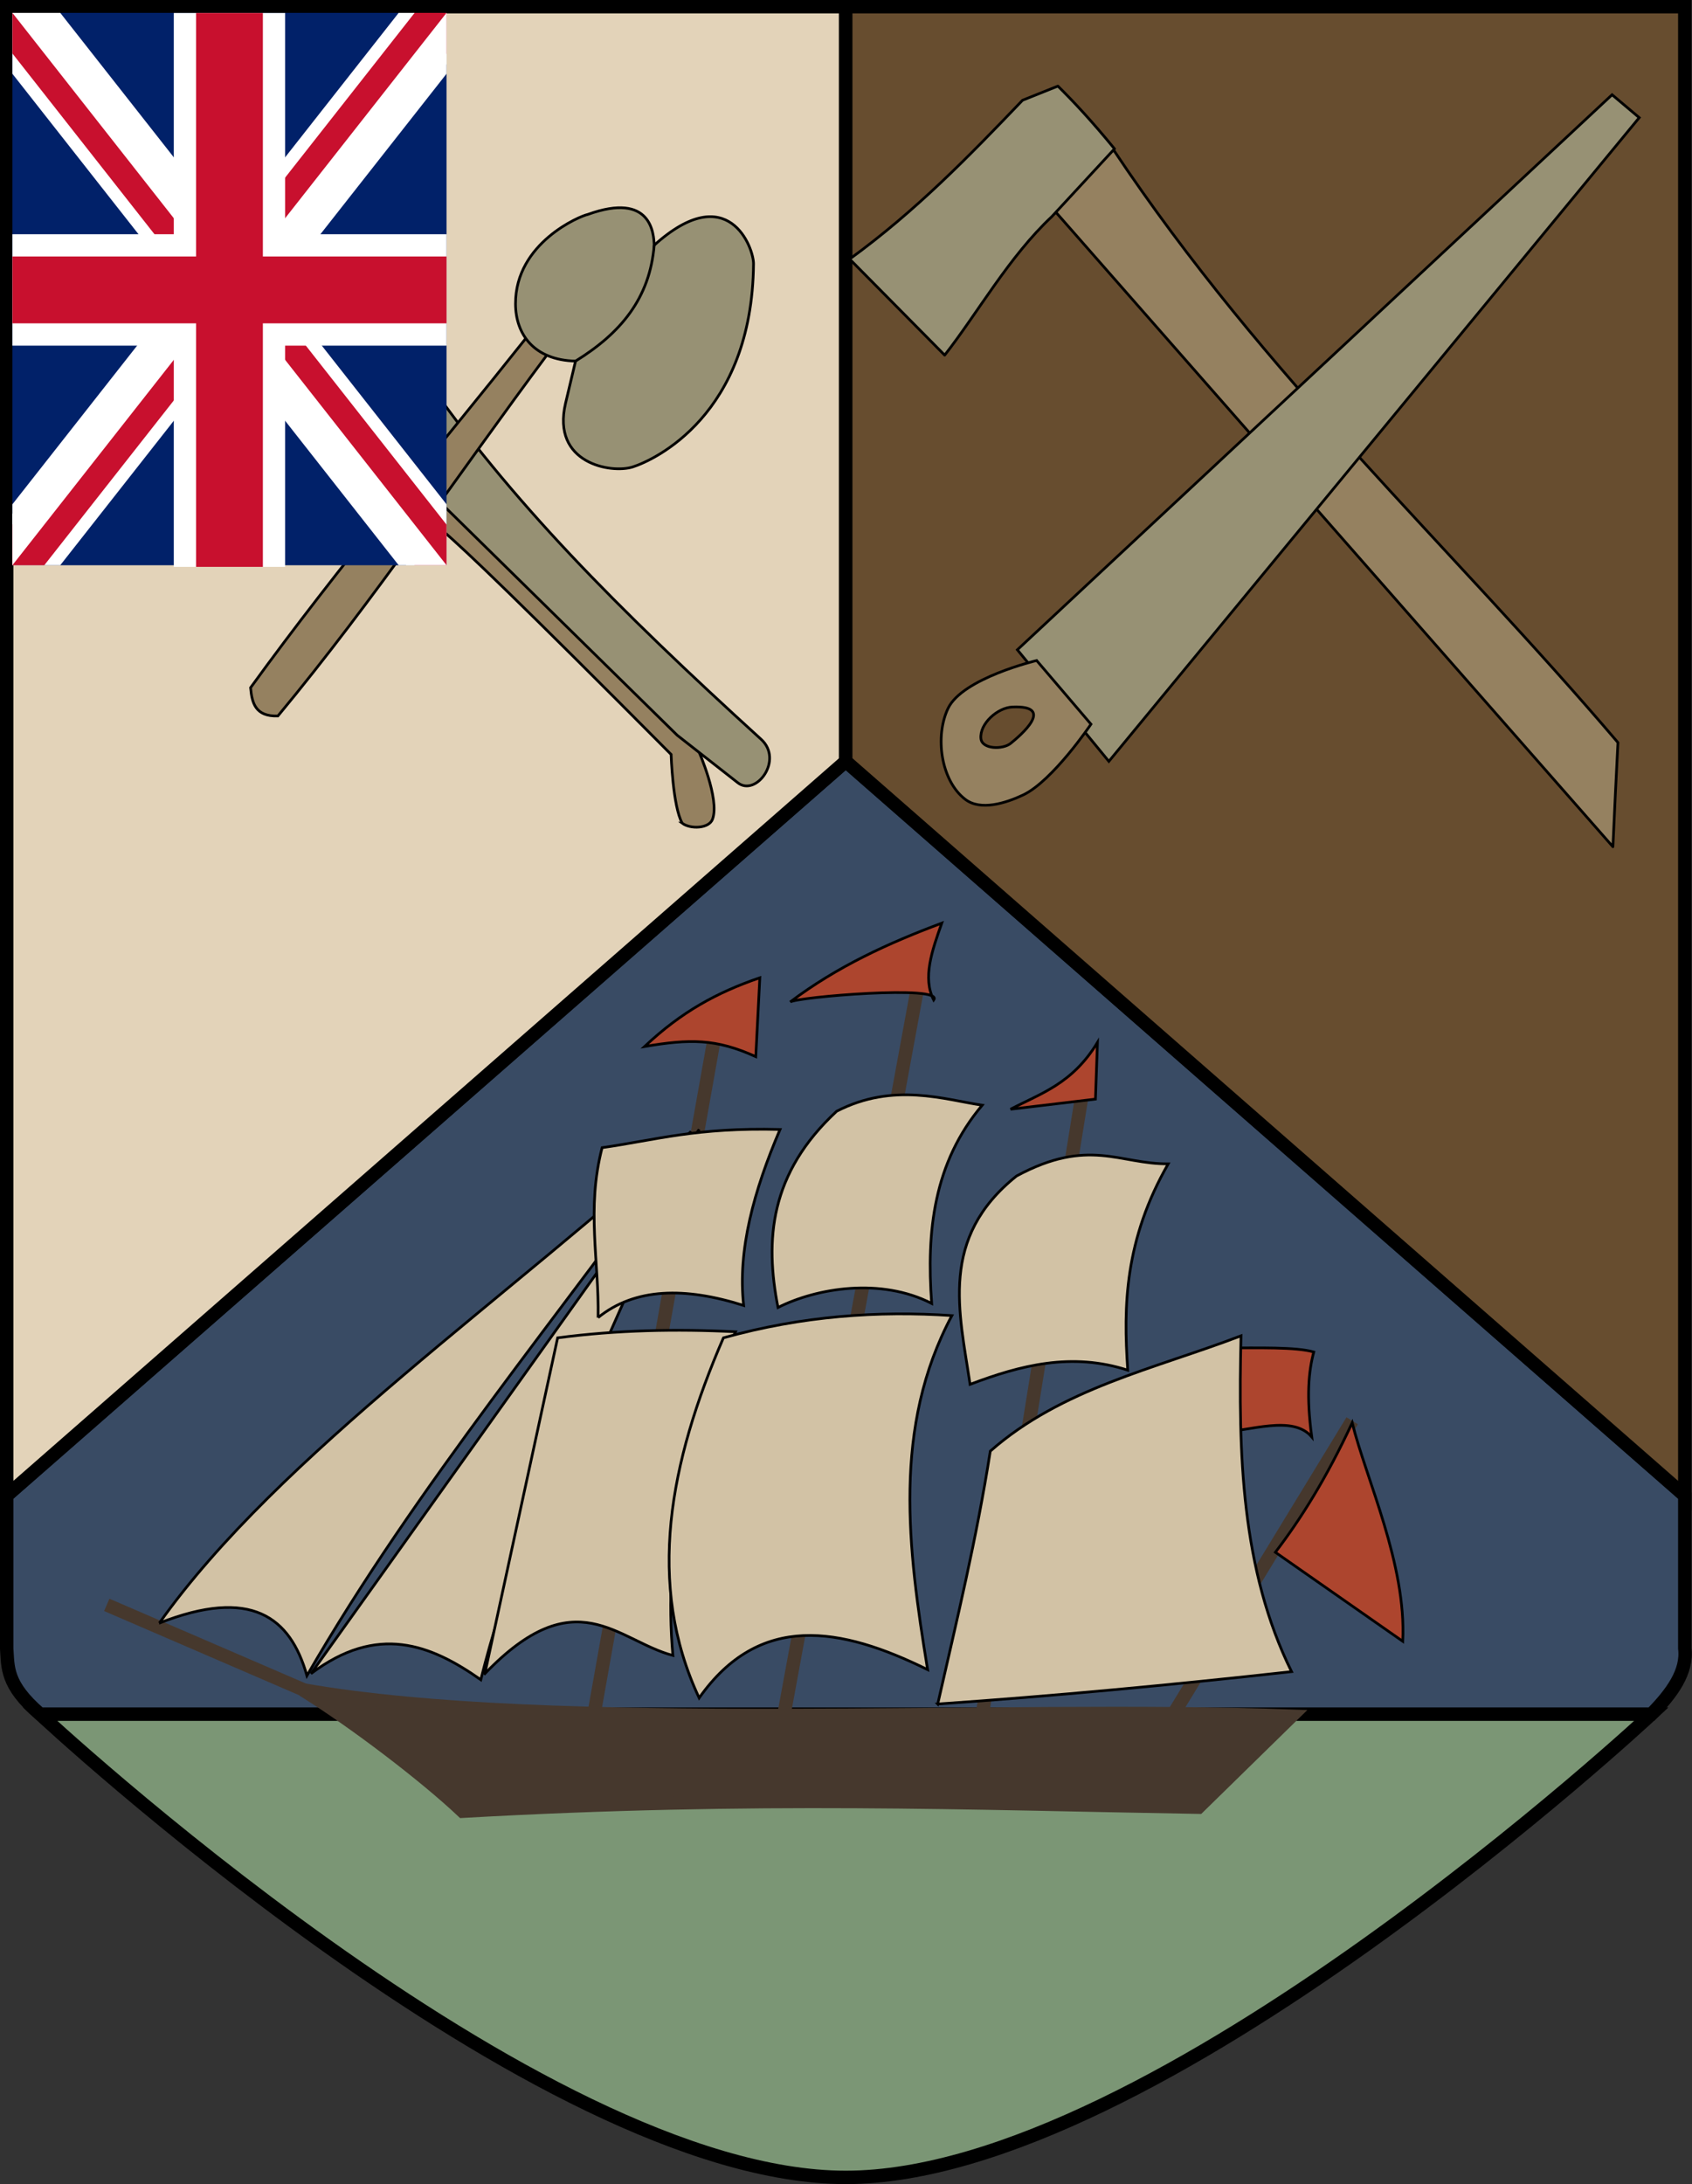
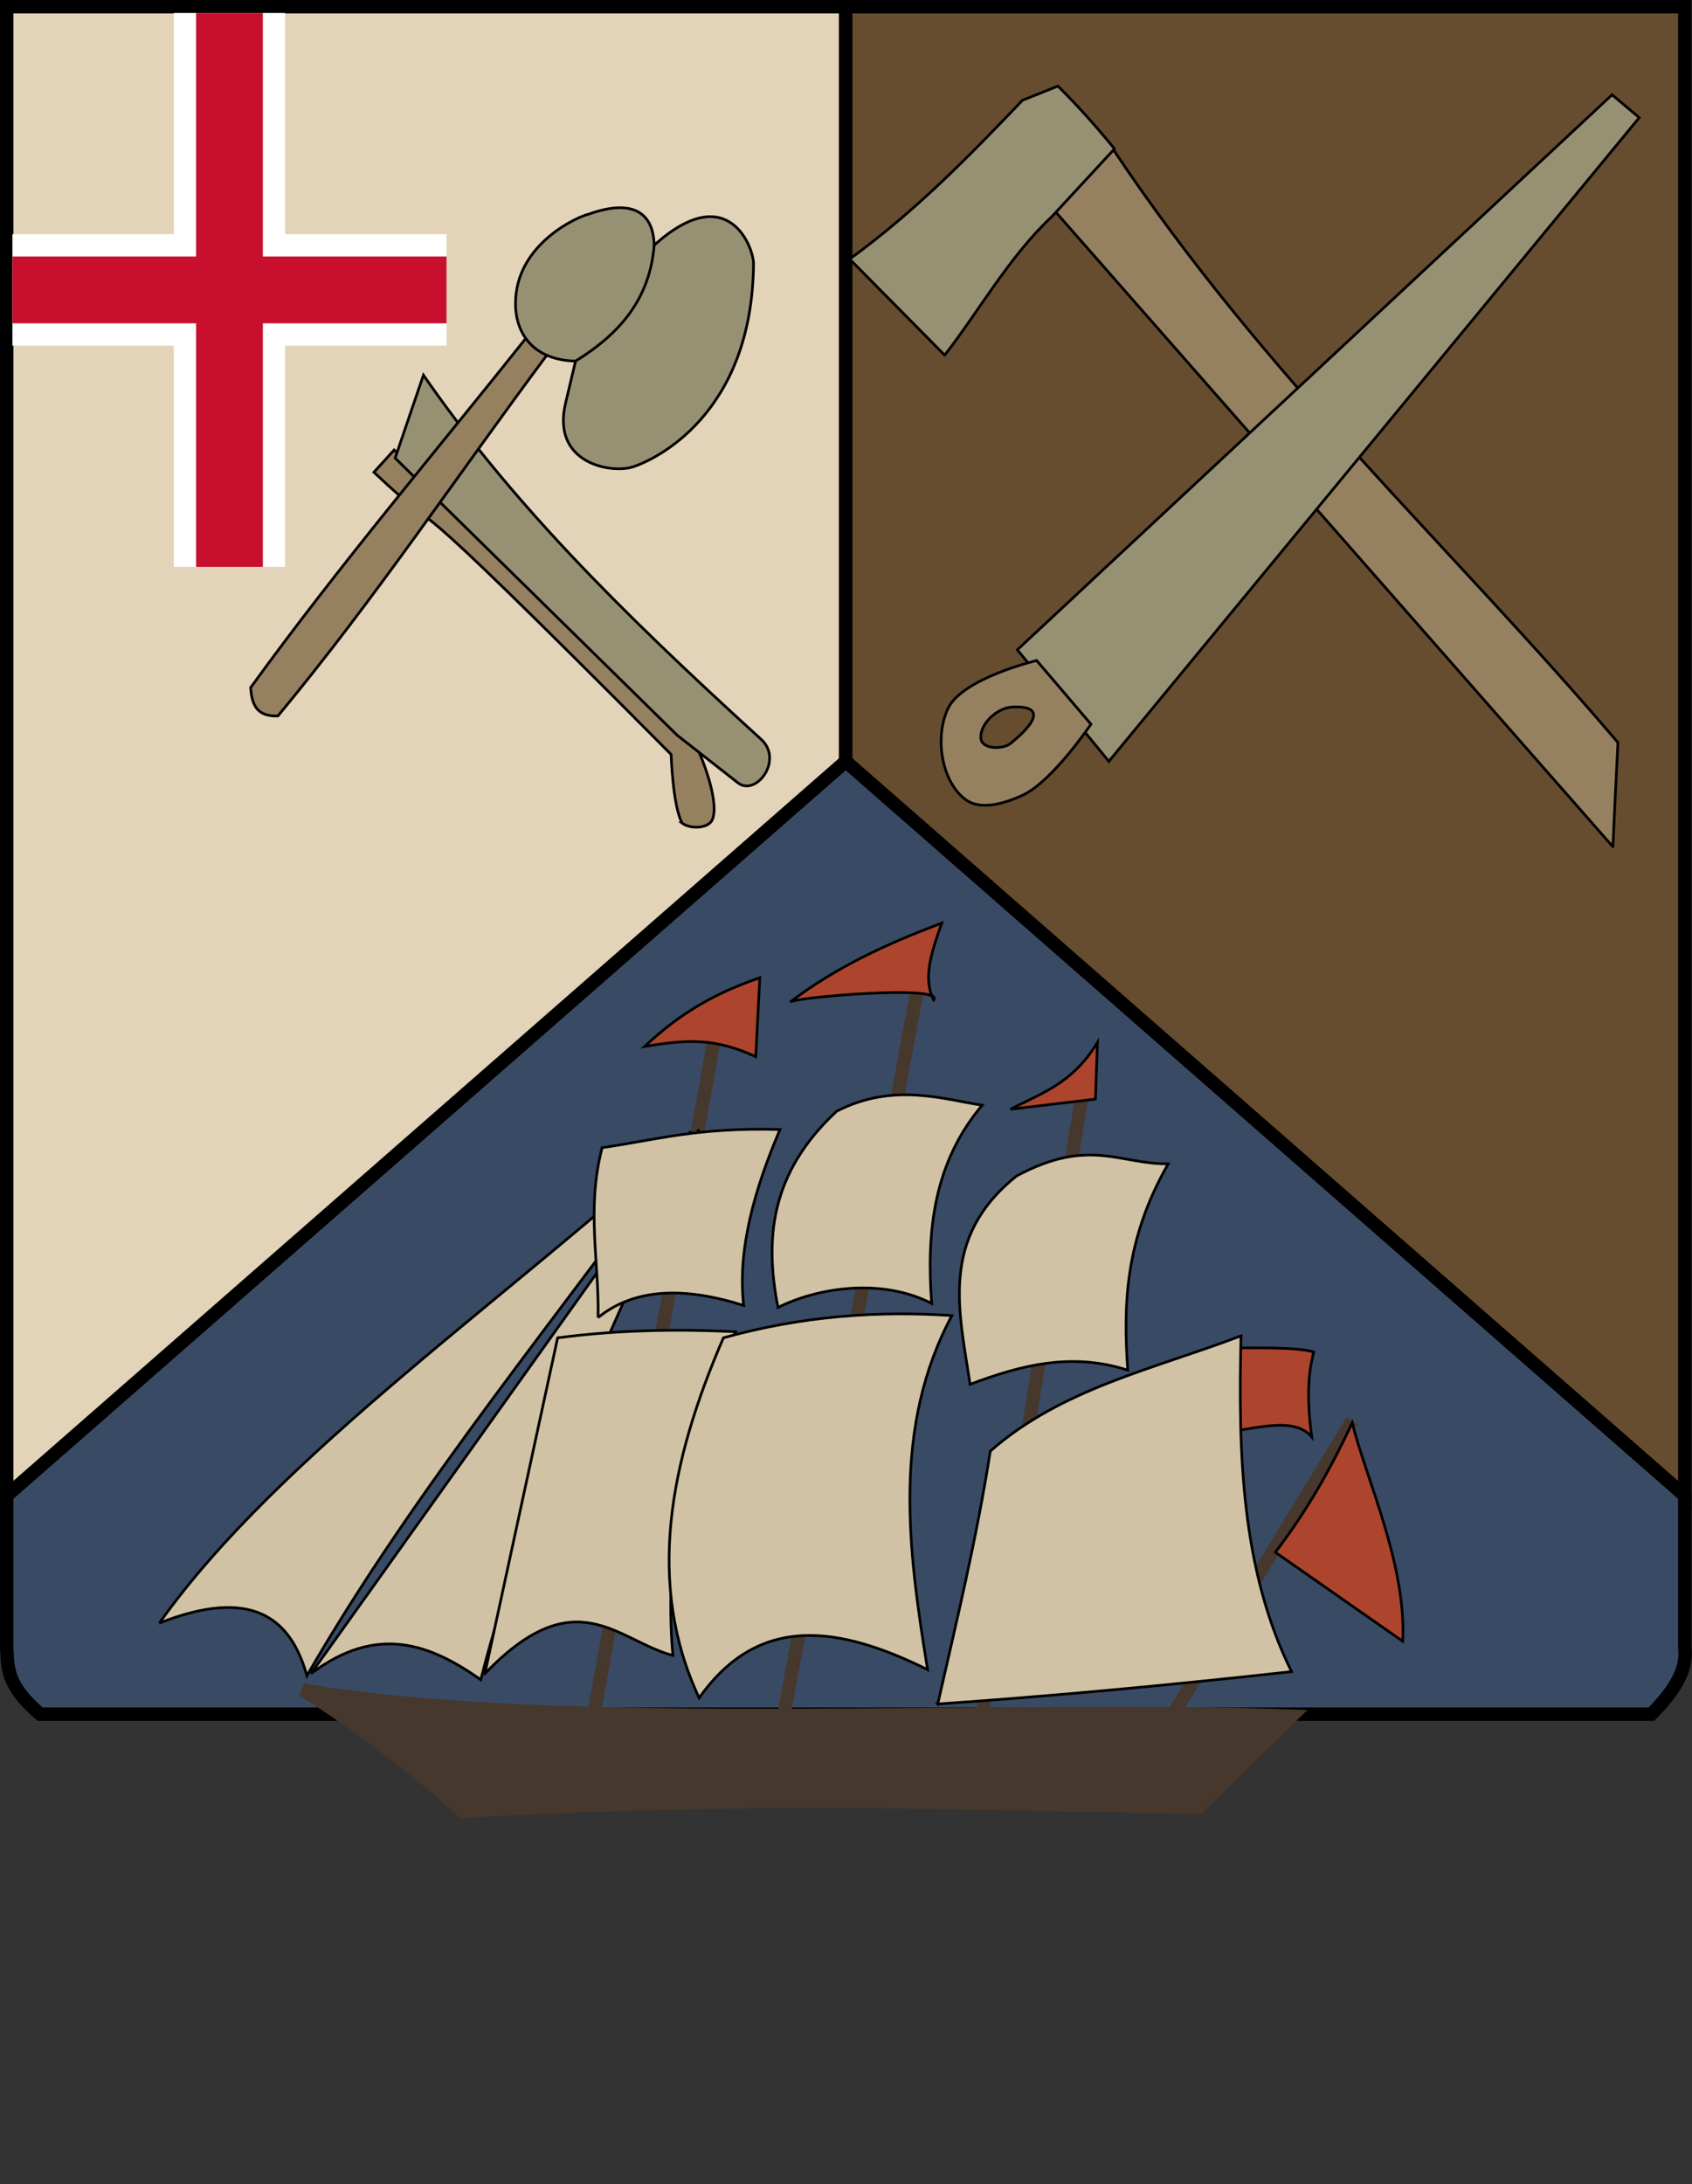
<svg xmlns="http://www.w3.org/2000/svg" xmlns:ns1="http://www.inkscape.org/namespaces/inkscape" xmlns:ns2="http://sodipodi.sourceforge.net/DTD/sodipodi-0.dtd" id="svg4152" version="1.1" ns1:version="0.92.4 (5da689c313, 2019-01-14)" width="300" height="387.056" viewBox="0 0 300 387.056" ns2:docname="Coat_of_arms_of_British_Honduras_(1907-1981).svg">
  <rect x="0" y="0" width="300" height="387.056" fill="#333333" stroke="none" />
  <defs id="defs4156">
    <clipPath id="border-9">
-       <rect id="rect3592-8" height="390" width="840" y="-195" x="-420" />
-     </clipPath>
+       </clipPath>
  </defs>
  <ns2:namedview pagecolor="#ffffff" bordercolor="#666666" borderopacity="1" objecttolerance="10" gridtolerance="10" guidetolerance="10" ns1:pageopacity="0" ns1:pageshadow="2" ns1:window-width="1600" ns1:window-height="837" id="namedview4154" showgrid="false" ns1:zoom="1.1726708" ns1:cx="-120.19096" ns1:cy="286.17423" ns1:window-x="-8" ns1:window-y="-8" ns1:window-maximized="1" ns1:current-layer="svg4152" fit-margin-top="0" fit-margin-left="0" fit-margin-right="0" fit-margin-bottom="0" />
  <g id="g4912" transform="matrix(2.378,0,0,2.378,-39.143,-52.235)">
    <g id="g4738">
-       <path style="fill:#7b9675;fill-opacity:1;fill-rule:evenodd;stroke:#000000;stroke-width:1px;stroke-linecap:butt;stroke-linejoin:miter;stroke-opacity:1" d="m 19.446,149.695 120.146,0 c 0,0 -36.978,34.521 -60.073,34.521 C 56.424,184.216 19.446,149.695 19.446,149.695 Z" id="path4702" ns1:connector-curvature="0" ns2:nodetypes="ccac" />
      <path style="fill:#394b64;fill-opacity:1;fill-rule:evenodd;stroke:#000000;stroke-width:1px;stroke-linecap:butt;stroke-linejoin:miter;stroke-opacity:1" d="m 19.446,149.695 c -2.571,-2.214 -2.38,-3.507 -2.487,-4.9 l 0,-11.381 62.56,-54.721 62.56,54.721 0,11.381 c 0.212,1.733 -0.949,3.335 -2.487,4.9 z" id="path4704" ns1:connector-curvature="0" ns2:nodetypes="cccccccc" />
      <path style="fill:#e3d3b9;fill-opacity:1;fill-rule:evenodd;stroke:#000000;stroke-width:1px;stroke-linecap:butt;stroke-linejoin:miter;stroke-opacity:1" d="m 16.959,133.414 0,-110.95 62.56,3.2e-5 0,56.229 z" id="path4706" ns1:connector-curvature="0" ns2:nodetypes="ccccc" />
      <path style="fill:#674d2f;fill-opacity:1;fill-rule:evenodd;stroke:#000000;stroke-width:1px;stroke-linecap:butt;stroke-linejoin:miter;stroke-opacity:1" d="m 142.079,133.414 0,-110.95 -62.56,-1.81e-4 5.1e-5,56.229 z" id="path4706-6" ns1:connector-curvature="0" ns2:nodetypes="ccccc" />
    </g>
    <g transform="translate(174.179,39.686)" id="g4889">
      <path style="fill:#958160;fill-opacity:1;fill-rule:evenodd;stroke:#000000;stroke-width:0.2;stroke-linecap:butt;stroke-linejoin:round;stroke-miterlimit:4;stroke-dasharray:none;stroke-opacity:1" d="m -79.368,-2.334 41.908,47.711 c 0.126,-2.845 0.251,-5.312 0.377,-7.763 C -49.621,22.892 -63.382,10.412 -74.695,-6.555 Z" id="path4880" ns1:connector-curvature="0" ns2:nodetypes="ccccc" />
      <path style="fill:#979174;fill-opacity:1;fill-rule:evenodd;stroke:#000000;stroke-width:0.2;stroke-linecap:butt;stroke-linejoin:round;stroke-miterlimit:4;stroke-dasharray:none;stroke-opacity:1" d="m -94.368,1.585 7.085,7.16 c 2.467,-3.152 4.81,-7.352 7.99,-10.326 l 4.673,-5.05 c -1.76,-2.146 -3.06,-3.525 -4.221,-4.673 l -2.638,1.055 c -3.992,4.172 -7.939,8.236 -12.889,11.834 z" id="path4887" ns1:connector-curvature="0" ns2:nodetypes="ccccccc" />
    </g>
    <g id="g4784">
      <path style="fill:#46382d;fill-opacity:1;fill-rule:evenodd;stroke:#46382d;stroke-width:1px;stroke-linecap:butt;stroke-linejoin:miter;stroke-opacity:1" d="m 39.043,147.886 c 3.819,2.367 9.145,6.43 11.909,9.045 22.003,-1.243 37.823,-0.583 54.872,-0.301 l 6.934,-6.784 c -21.71,-0.8 -55.027,1.316 -73.715,-1.96 z" id="path4744" ns1:connector-curvature="0" ns2:nodetypes="ccccc" />
-       <path style="fill:none;fill-rule:evenodd;stroke:#46382d;stroke-width:1px;stroke-linecap:butt;stroke-linejoin:miter;stroke-opacity:1" d="M 39.797,148.187 24.421,141.554" id="path4746" ns1:connector-curvature="0" />
      <path style="fill:none;fill-rule:evenodd;stroke:#46382d;stroke-width:1px;stroke-linecap:butt;stroke-linejoin:miter;stroke-opacity:1" d="M 60.751,149.695 69.796,98.893" id="path4748" ns1:connector-curvature="0" />
      <path style="fill:none;fill-rule:evenodd;stroke:#46382d;stroke-width:1px;stroke-linecap:butt;stroke-linejoin:miter;stroke-opacity:1" d="m 84.871,95.576 -9.949,54.118" id="path4750" ns1:connector-curvature="0" />
      <path style="fill:#d2c2a5;fill-opacity:1;fill-rule:evenodd;stroke:#000000;stroke-width:0.2;stroke-linecap:butt;stroke-linejoin:miter;stroke-miterlimit:4;stroke-dasharray:none;stroke-opacity:1" d="m 28.34,142.911 c 6.815,-2.673 9.765,-0.479 11.005,3.919 8.19,-14.196 19.025,-27.069 28.642,-40.551 -13.297,12.204 -30.735,24.062 -39.646,36.632 z" id="path4752" ns1:connector-curvature="0" ns2:nodetypes="cccc" />
      <path style="fill:#d2c2a5;fill-opacity:1;fill-rule:evenodd;stroke:#000000;stroke-width:0.2;stroke-linecap:butt;stroke-linejoin:miter;stroke-miterlimit:4;stroke-dasharray:none;stroke-opacity:1" d="m 39.646,146.68 c 4.948,-3.725 8.909,-2.189 12.663,0.452 3.254,-13.047 10.474,-27.227 16.281,-41.003 z" id="path4754" ns1:connector-curvature="0" ns2:nodetypes="cccc" />
      <path style="fill:#d2c2a5;fill-opacity:1;fill-rule:evenodd;stroke:#000000;stroke-width:0.2;stroke-linecap:butt;stroke-linejoin:miter;stroke-miterlimit:4;stroke-dasharray:none;stroke-opacity:1" d="m 52.611,146.68 5.427,-25.024 c 4.422,-0.582 8.844,-0.673 13.266,-0.452 -3.706,8.04 -5.388,16.08 -4.673,24.12 -4.174,-1.116 -7.244,-5.702 -14.019,1.357 z" id="path4756" ns1:connector-curvature="0" ns2:nodetypes="ccccc" />
      <path style="fill:#d2c2a5;fill-opacity:1;fill-rule:evenodd;stroke:#000000;stroke-width:0.2;stroke-linecap:butt;stroke-linejoin:miter;stroke-miterlimit:4;stroke-dasharray:none;stroke-opacity:1" d="m 68.59,148.489 c -3.978,-8.486 -2.217,-17.546 1.809,-26.833 5.896,-1.641 11.54,-2.024 17.034,-1.658 -4.429,8.283 -3.299,17.308 -1.809,26.381 -6.49,-3.194 -12.539,-4.272 -17.034,2.11 z" id="path4758" ns1:connector-curvature="0" ns2:nodetypes="ccccc" />
      <path style="fill:#d2c2a5;fill-opacity:1;fill-rule:evenodd;stroke:#000000;stroke-width:0.2;stroke-linecap:butt;stroke-linejoin:miter;stroke-miterlimit:4;stroke-dasharray:none;stroke-opacity:1" d="m 61.053,120.148 c 0.084,-4.215 -0.886,-8.079 0.301,-12.663 4.044,-0.578 7.013,-1.515 13.266,-1.357 -1.941,4.544 -3.175,8.971 -2.713,13.115 -4.365,-1.38 -8.095,-1.33 -10.854,0.904 z" id="path4760" ns1:connector-curvature="0" ns2:nodetypes="ccccc" />
      <path style="fill:#d2c2a5;fill-opacity:1;fill-rule:evenodd;stroke:#000000;stroke-width:0.2;stroke-linecap:butt;stroke-linejoin:miter;stroke-miterlimit:4;stroke-dasharray:none;stroke-opacity:1" d="m 85.926,119.093 c -0.401,-5.379 0.152,-10.496 3.769,-14.773 -2.751,-0.399 -6.594,-1.744 -10.854,0.452 -4.998,4.638 -5.361,9.585 -4.372,14.622 2.895,-1.456 7.671,-2.245 11.457,-0.301 z" id="path4762" ns1:connector-curvature="0" ns2:nodetypes="ccccc" />
      <path style="fill:none;fill-rule:evenodd;stroke:#46382d;stroke-width:1px;stroke-linecap:butt;stroke-linejoin:miter;stroke-opacity:1" d="m 97.232,102.963 -7.839,48.691" id="path4780" ns1:connector-curvature="0" />
      <path style="fill:#d2c2a5;fill-opacity:1;fill-rule:evenodd;stroke:#000000;stroke-width:0.2;stroke-linecap:butt;stroke-linejoin:miter;stroke-miterlimit:4;stroke-dasharray:none;stroke-opacity:1" d="m 100.548,124.067 c -4.163,-1.354 -7.993,-0.375 -11.758,1.055 -0.801,-5.406 -2.324,-10.897 3.467,-15.527 5.392,-2.899 7.702,-0.867 11.306,-0.904 -3.224,5.619 -3.363,10.551 -3.015,15.376 z" id="path4764" ns1:connector-curvature="0" ns2:nodetypes="ccccc" />
      <path style="fill:none;fill-rule:evenodd;stroke:#46382d;stroke-width:1px;stroke-linecap:butt;stroke-linejoin:miter;stroke-opacity:1" d="m 117.281,127.836 -14.622,23.969" id="path4782" ns1:connector-curvature="0" />
      <path style="fill:#ad452e;fill-opacity:1;fill-rule:evenodd;stroke:#000000;stroke-width:0.2;stroke-linecap:butt;stroke-linejoin:miter;stroke-miterlimit:4;stroke-dasharray:none;stroke-opacity:1" d="m 107.784,122.409 c 2.489,0.006 5.268,-0.086 6.633,0.301 -0.387,1.437 -0.564,3.295 -0.151,6.331 -1.419,-1.671 -4.578,-0.443 -7.085,-0.301 z" id="path4778" ns1:connector-curvature="0" ns2:nodetypes="ccccc" />
      <path style="fill:#d2c2a5;fill-opacity:1;fill-rule:evenodd;stroke:#000000;stroke-width:0.2;stroke-linecap:butt;stroke-linejoin:miter;stroke-miterlimit:4;stroke-dasharray:none;stroke-opacity:1" d="m 86.378,148.941 c 8.582,-0.592 17.397,-1.418 26.381,-2.412 -3.749,-7.593 -3.981,-16.242 -3.769,-25.024 -6.433,2.461 -13.37,3.912 -18.693,8.593 -1.024,6.564 -2.513,12.662 -3.919,18.843 z" id="path4766" ns1:connector-curvature="0" ns2:nodetypes="ccccc" />
      <path style="fill:#ad452e;fill-opacity:1;fill-rule:evenodd;stroke:#000000;stroke-width:0.2;stroke-linecap:butt;stroke-linejoin:miter;stroke-miterlimit:4;stroke-dasharray:none;stroke-opacity:1" d="m 86.077,96.481 c 0.836,-1.151 -10.243,-0.217 -10.703,0.151 3.533,-2.668 7.374,-4.408 11.306,-5.879 -0.723,2.04 -1.449,4.081 -0.603,5.728 z" id="path4770" ns1:connector-curvature="0" ns2:nodetypes="cccc" />
      <path style="fill:#ad452e;fill-opacity:1;fill-rule:evenodd;stroke:#000000;stroke-width:0.2;stroke-linecap:butt;stroke-linejoin:miter;stroke-miterlimit:4;stroke-dasharray:none;stroke-opacity:1" d="m 72.811,100.702 c -2.986,-1.351 -4.921,-1.323 -8.291,-0.754 2.76,-2.594 5.376,-4.018 8.593,-5.125 z" id="path4772" ns1:connector-curvature="0" ns2:nodetypes="cccc" />
      <path style="fill:#ad452e;fill-opacity:1;fill-rule:evenodd;stroke:#000000;stroke-width:0.2;stroke-linecap:butt;stroke-linejoin:miter;stroke-miterlimit:4;stroke-dasharray:none;stroke-opacity:1" d="m 91.805,104.621 c 2.256,-1.183 4.607,-1.887 6.482,-4.975 l -0.151,4.221 z" id="path4774" ns1:connector-curvature="0" ns2:nodetypes="cccc" />
      <path style="fill:#ad452e;fill-opacity:1;fill-rule:evenodd;stroke:#000000;stroke-width:0.2;stroke-linecap:butt;stroke-linejoin:miter;stroke-miterlimit:4;stroke-dasharray:none;stroke-opacity:1" d="m 117.281,127.987 c -1.909,4.104 -3.819,7.148 -5.728,9.648 l 9.497,6.633 c 0.278,-5.743 -2.723,-12.065 -3.769,-16.281 z" id="path4776" ns1:connector-curvature="0" ns2:nodetypes="cccc" />
    </g>
    <g transform="translate(213.402,25.796)" id="g4908">
      <path style="fill:#958160;fill-opacity:1;fill-rule:evenodd;stroke:#000000;stroke-width:0.2;stroke-linecap:butt;stroke-linejoin:miter;stroke-miterlimit:4;stroke-dasharray:none;stroke-opacity:1" d="m -146.074,57.513 c -0.711,-1.258 -0.829,-5.125 -0.829,-5.125 -22.74,-22.875 -15.497,-14.767 -22.16,-21.029 l 1.507,-1.658 c 22.687,22.386 0,0 22.687,22.386 0,0 1.613,3.628 1.055,5.125 -0.265,0.713 -1.651,0.755 -2.261,0.301 z" id="path4899" ns1:connector-curvature="0" ns2:nodetypes="cccccsc" />
      <path style="fill:#979174;fill-opacity:1;fill-rule:evenodd;stroke:#000000;stroke-width:0.2;stroke-linecap:butt;stroke-linejoin:miter;stroke-miterlimit:4;stroke-dasharray:none;stroke-opacity:1" d="m -146.451,50.955 4.522,3.543 c 1.353,1.06 3.434,-1.695 1.734,-3.241 -10.819,-9.837 -18.703,-17.806 -25.175,-27.134 l -2.11,6.181 z" id="path4906" ns1:connector-curvature="0" ns2:nodetypes="cssccc" />
    </g>
    <g transform="translate(213.402,25.796)" id="g4901">
      <path style="fill:#958160;fill-opacity:1;fill-rule:evenodd;stroke:#000000;stroke-width:0.2;stroke-linecap:butt;stroke-linejoin:miter;stroke-miterlimit:4;stroke-dasharray:none;stroke-opacity:1" d="m -178.258,47.413 c 0.1,1.137 0.352,2.16 2.035,2.11 7.298,-8.798 13.418,-17.989 20.125,-26.984 l -1.357,-1.507 c -6.966,8.761 -14.194,17.262 -20.803,26.381 z" id="path4893" ns1:connector-curvature="0" ns2:nodetypes="ccccc" />
      <path style="fill:#979174;fill-opacity:1;fill-rule:evenodd;stroke:#000000;stroke-width:0.2;stroke-linecap:butt;stroke-linejoin:miter;stroke-miterlimit:4;stroke-dasharray:none;stroke-opacity:1" d="m -154.029,23.078 c -3.11,-0.073 -4.47,-2.016 -4.477,-4.264 -0.014,-4.555 4.842,-6.559 5.383,-6.662 4.791,-1.729 4.927,1.49 4.957,2.292 5.53,-4.988 7.419,0.198 7.408,1.385 -0.102,11.282 -7.414,14.627 -9.007,15.136 -1.593,0.509 -6.076,-0.249 -5.01,-4.743 z" id="path4895" ns1:connector-curvature="0" ns2:nodetypes="csccszsc" />
      <path style="fill:none;fill-rule:evenodd;stroke:#000000;stroke-width:0.2;stroke-linecap:butt;stroke-linejoin:miter;stroke-miterlimit:4;stroke-dasharray:none;stroke-opacity:1" d="m -154.029,23.078 c 3.351,-2.071 5.541,-4.667 5.863,-8.634" id="path4897" ns1:connector-curvature="0" ns2:nodetypes="cc" />
    </g>
    <g id="g3596" clip-path="url(#border-9)" transform="matrix(0,0.049,-0.083,0,33.569,43.504)" style="fill:#000000;stroke:#000000;stroke-width:1.429;stroke-linejoin:round;stroke-miterlimit:4;stroke-dasharray:none;stroke-opacity:1">
      <circle id="circle3598" r="556" cx="0" cy="0" style="fill:#012169;fill-opacity:1;stroke:none" />
      <path id="diags_white" d="M -504,-234 504,234 m -1008,0 1008,-468" style="stroke:#ffffff;stroke-width:78" ns1:connector-curvature="0" />
-       <path id="diags_red" d="M -504,-234 504,234 m -1008,0 1008,-468" style="stroke:#c8102e;stroke-width:52;stroke-opacity:1" ns1:connector-curvature="0" />
      <path id="eraser_white" d="M 0,0 504,234 426,234 -78,0 m 78,0 504,-234 78,0 L 78,0 M 0,0 -504,234 -582,234 -78,0 m 78,0 -504,-234 78,0 L 78,0" style="fill:#ffffff;stroke:none" ns1:connector-curvature="0" />
    </g>
    <g id="g1548" transform="matrix(0,0.083,-0.083,0,33.569,29.345)">
      <path ns1:connector-curvature="0" style="stroke:#ffffff;stroke-width:100.023;stroke-miterlimit:4;stroke-dasharray:none" d="M -77.228,0 H 420.003 M 171.387,-195 v 390" id="cross_white" ns2:nodetypes="cccc" />
      <path id="cross_red" d="M -77.23,0 H 420 M 171.387,-195 v 390" style="fill:none;stroke:#c8102e;stroke-width:60.013;stroke-miterlimit:4;stroke-dasharray:none" ns1:connector-curvature="0" ns2:nodetypes="cccc" />
    </g>
    <g transform="translate(174.179,39.686)" id="g4882">
      <path style="fill:#979174;fill-opacity:1;fill-rule:evenodd;stroke:#000000;stroke-width:0.2;stroke-linecap:butt;stroke-linejoin:miter;stroke-miterlimit:4;stroke-dasharray:none;stroke-opacity:1" d="m -81.864,30.699 6.822,8.314 39.546,-47.967 -2.025,-1.706 z" id="path4874" ns1:connector-curvature="0" />
      <path style="fill:#958160;fill-opacity:1;fill-rule:evenodd;stroke:#000000;stroke-width:0.2;stroke-linecap:butt;stroke-linejoin:miter;stroke-miterlimit:4;stroke-dasharray:none;stroke-opacity:1" d="m -80.425,31.499 c 0,0 -5.533,1.31 -6.609,3.571 -0.987,2.073 -0.542,5.37 1.279,6.769 1.144,0.879 3.012,0.295 4.317,-0.32 2.205,-1.038 5.063,-5.276 5.063,-5.276 z" id="path4876" ns1:connector-curvature="0" ns2:nodetypes="caaacc" />
      <path style="fill:#674d2f;fill-opacity:1;fill-rule:evenodd;stroke:#000000;stroke-width:0.2;stroke-linecap:butt;stroke-linejoin:miter;stroke-miterlimit:4;stroke-dasharray:none;stroke-opacity:1" d="m -82.237,34.963 c -1.104,0.047 -2.447,1.244 -2.345,2.345 0.076,0.814 1.63,0.837 2.214,0.368 0.72,-0.578 3.401,-2.854 0.131,-2.713 z" id="path4878" ns1:connector-curvature="0" ns2:nodetypes="ssss" />
    </g>
  </g>
</svg>